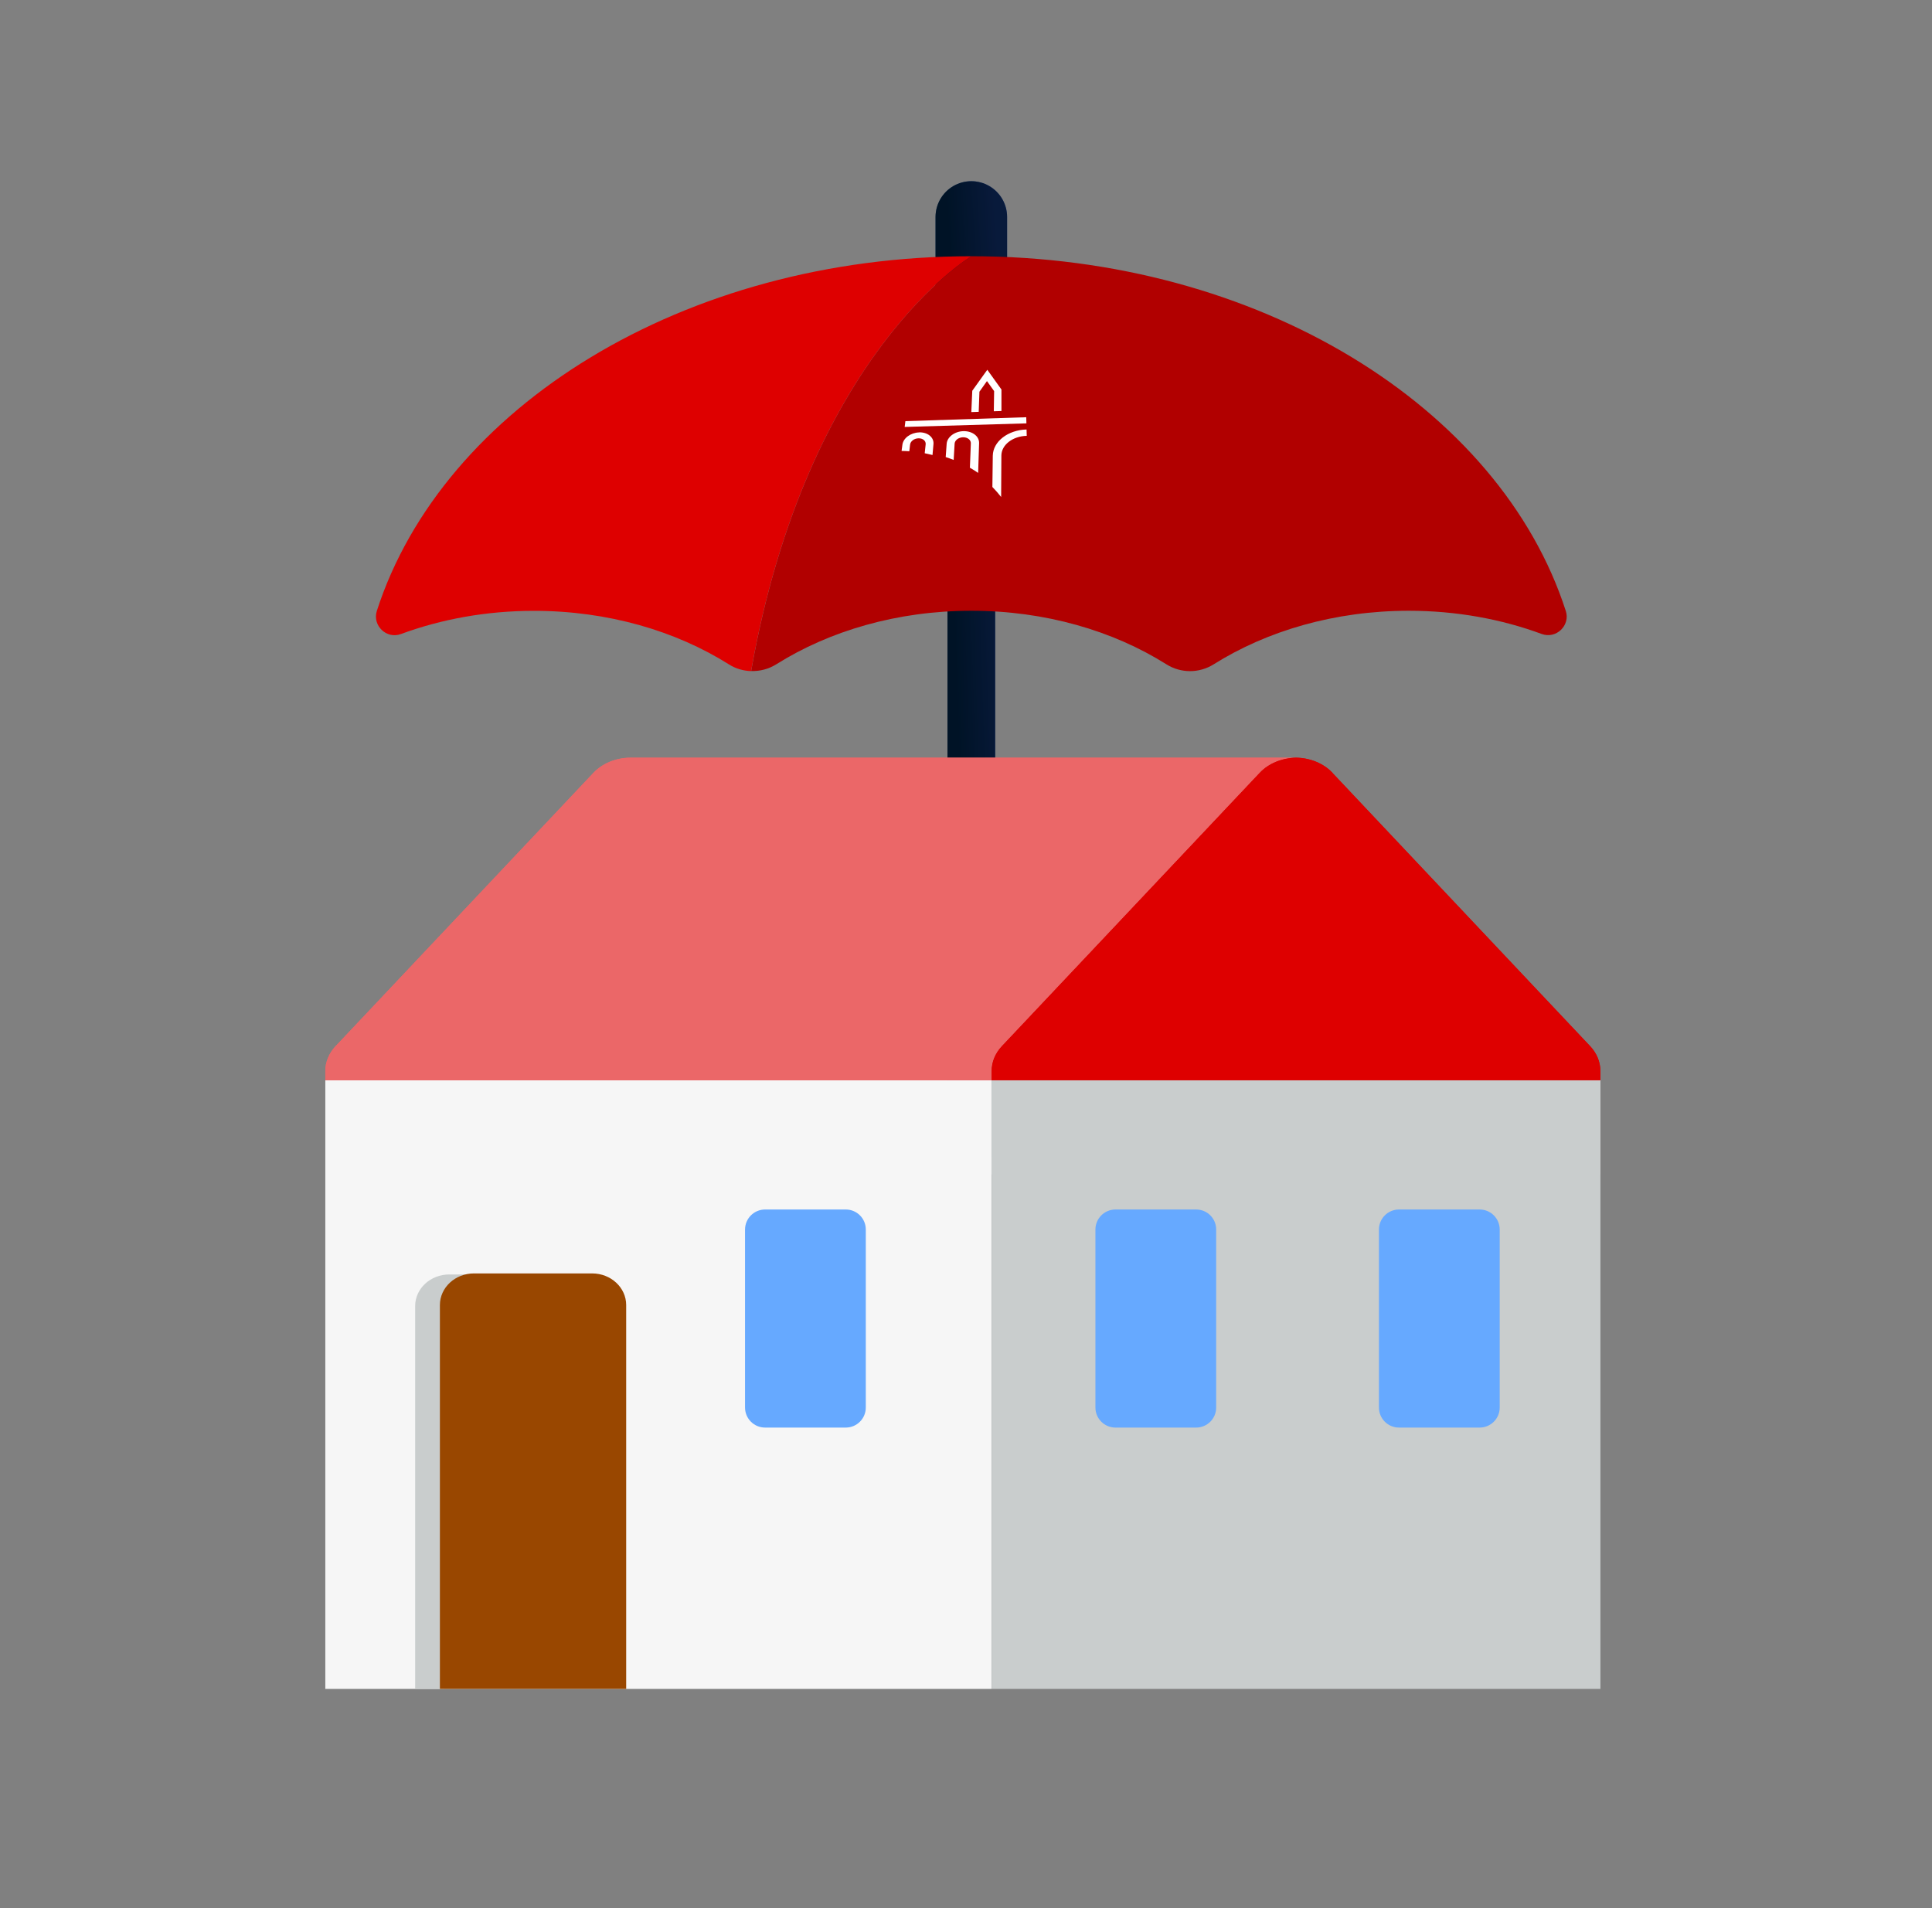
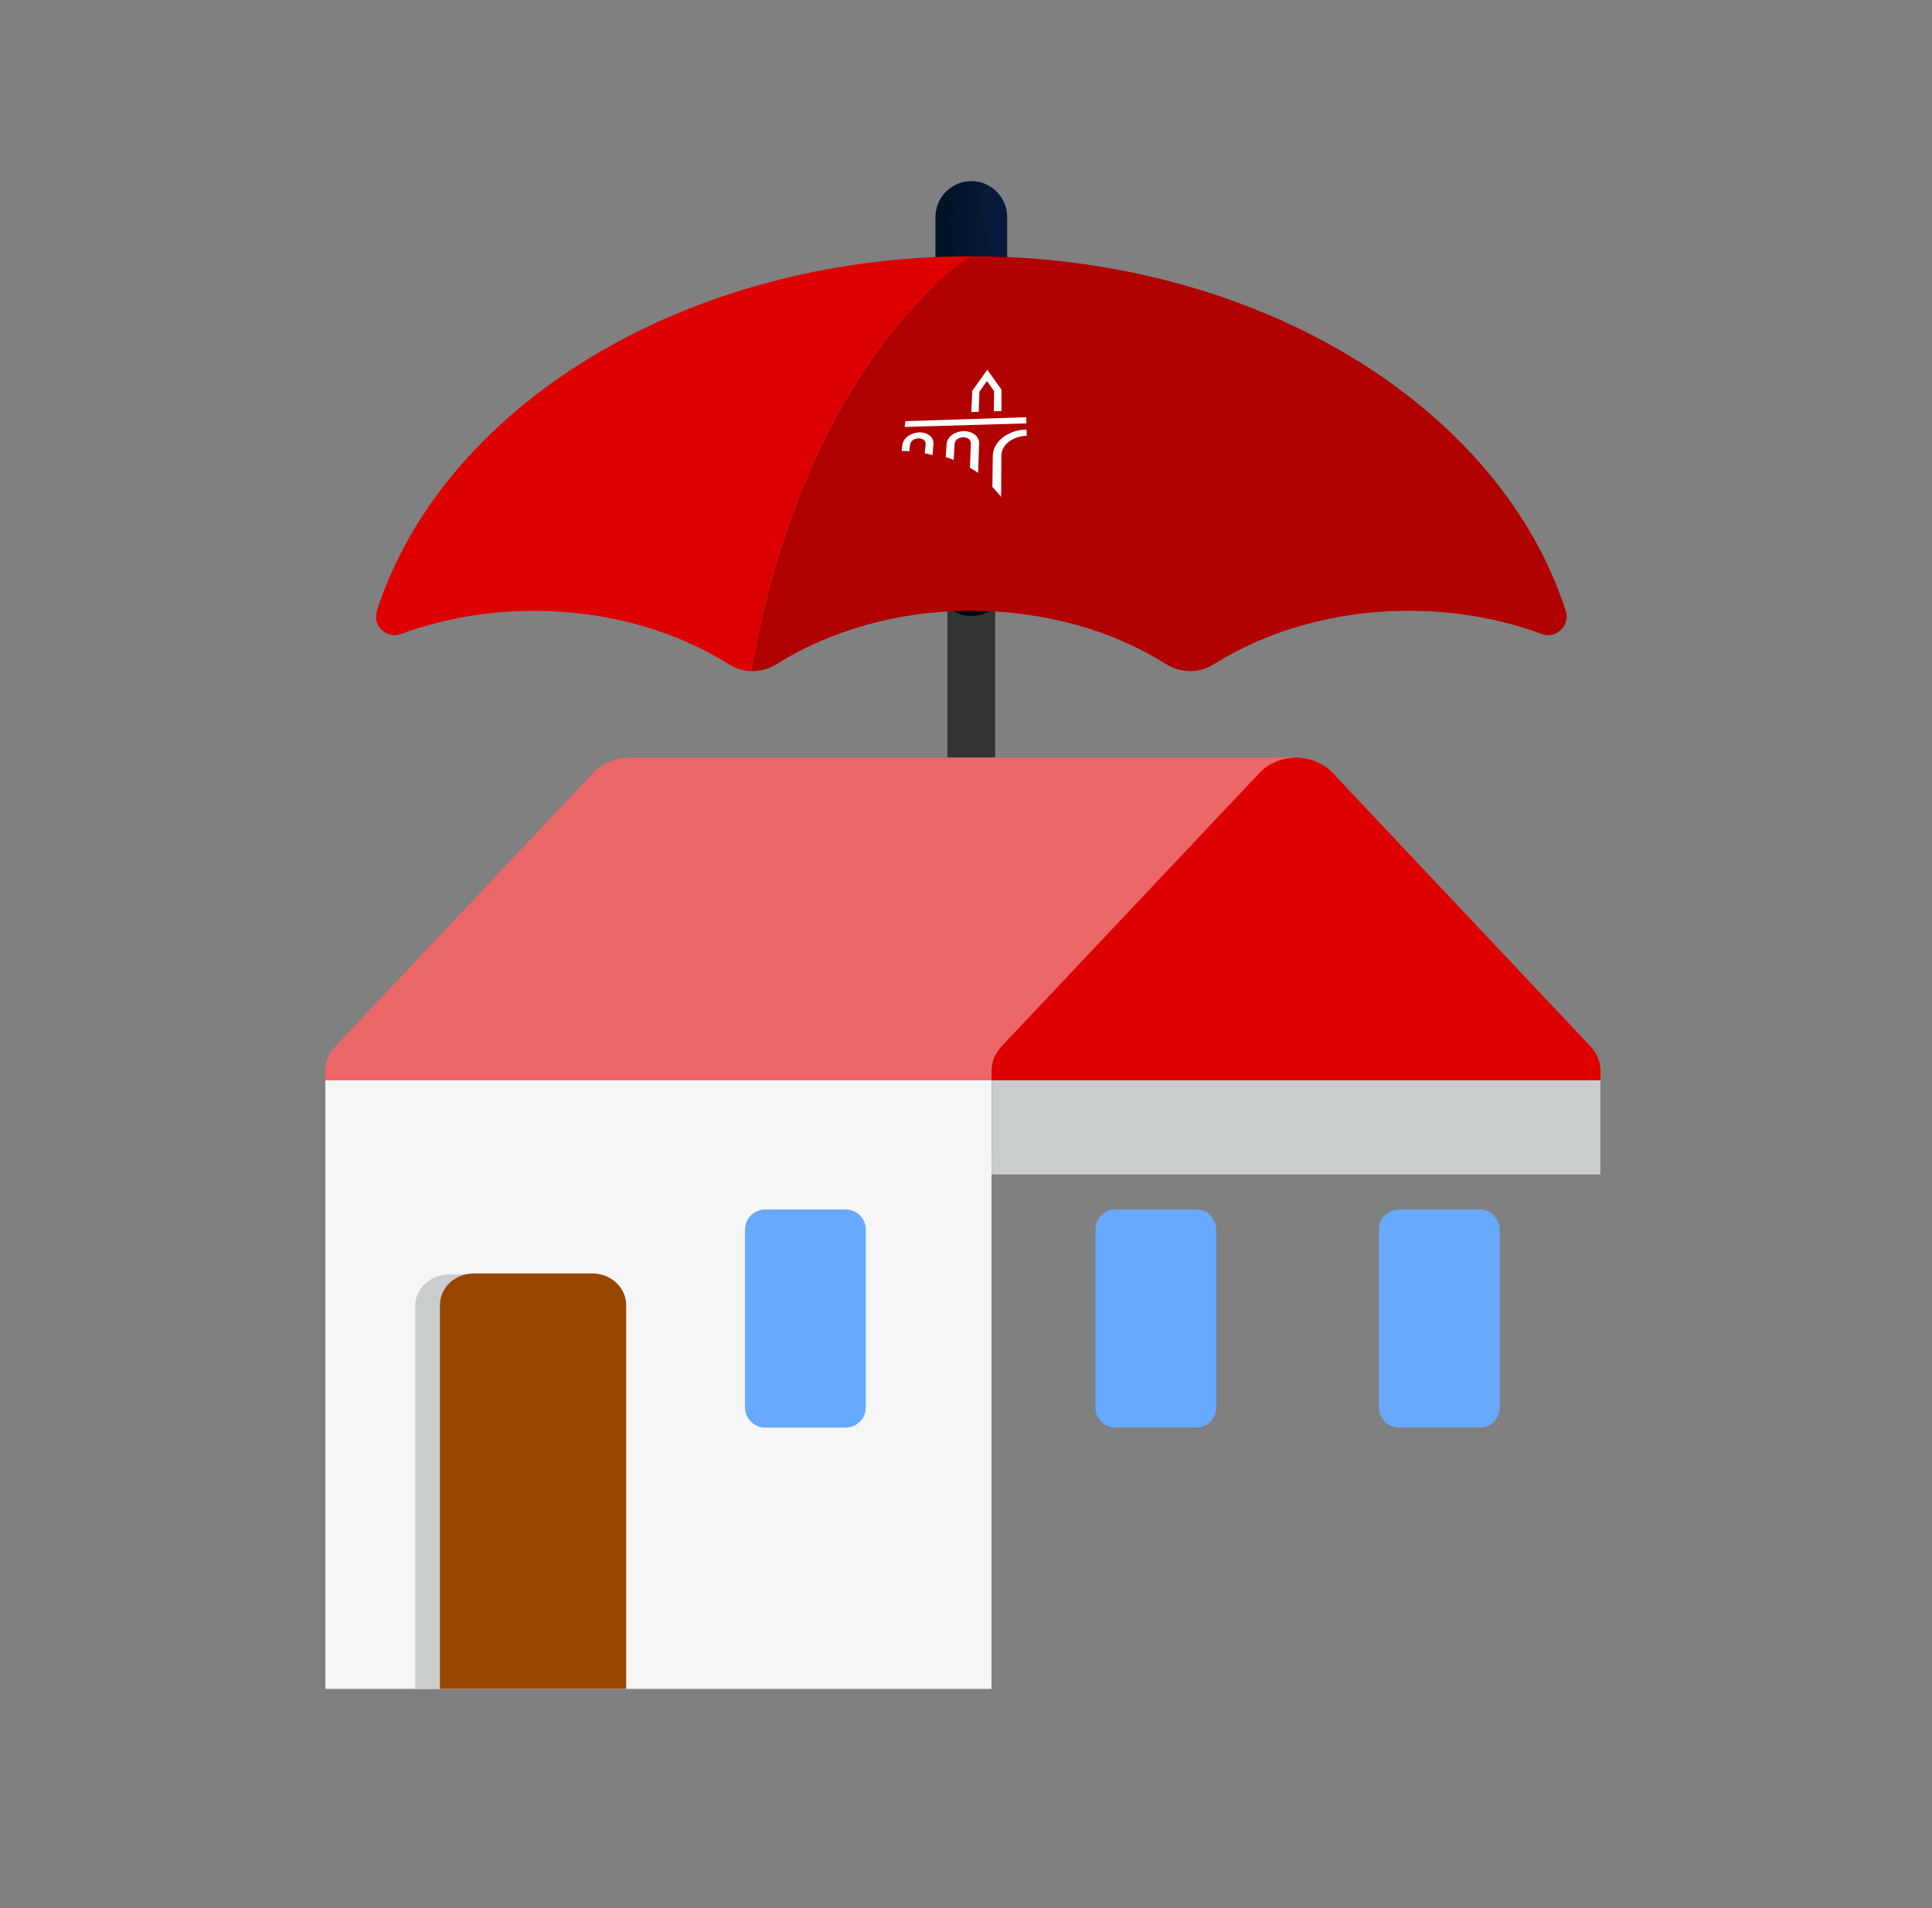
<svg xmlns="http://www.w3.org/2000/svg" width="81" height="80" viewBox="0 0 81 80" fill="none">
  <rect x="0" y="0" width="81" height="80" fill="#808080" stroke="none" />
  <path d="M40.723 9.097V24.323" stroke="url(#paint0_linear_3356_163687)" stroke-width="3" stroke-miterlimit="10" stroke-linecap="round" />
  <path d="M40.723 9.097V24.323" stroke="black" stroke-opacity="0.6" stroke-width="3" stroke-miterlimit="10" stroke-linecap="round" />
-   <path d="M40.723 17.38V48.007" stroke="url(#paint1_linear_3356_163687)" stroke-width="2" stroke-miterlimit="10" stroke-linecap="round" />
  <path d="M40.723 17.38V48.007" stroke="black" stroke-opacity="0.6" stroke-width="2" stroke-miterlimit="10" stroke-linecap="round" />
  <path d="M65.646 25.613C62.893 17.077 52.779 10.743 40.723 10.743C40.723 10.743 33.846 14.827 31.493 28.133C31.856 28.147 32.223 28.053 32.543 27.853C34.776 26.45 37.623 25.607 40.723 25.607C43.823 25.607 46.669 26.447 48.903 27.853C49.509 28.233 50.276 28.233 50.883 27.853C53.116 26.45 55.963 25.607 59.063 25.607C61.059 25.607 62.949 25.957 64.636 26.58C65.243 26.803 65.846 26.223 65.646 25.61V25.613Z" fill="#B10000" />
  <path d="M40.723 10.743C28.666 10.743 18.553 17.077 15.799 25.613C15.603 26.227 16.206 26.807 16.809 26.583C18.499 25.96 20.389 25.61 22.383 25.61C25.483 25.61 28.329 26.45 30.563 27.857C30.846 28.037 31.169 28.127 31.489 28.137C33.843 14.83 40.719 10.747 40.719 10.747L40.723 10.743Z" fill="#DE0000" />
  <path fill-rule="evenodd" clip-rule="evenodd" d="M41.986 17.237V16.33L41.393 15.503L40.763 16.383L40.723 17.277L41.033 17.267L41.063 16.423L41.379 15.977L41.679 16.397L41.666 17.243L41.986 17.233V17.237ZM37.929 17.9L43.033 17.75L43.026 17.493L37.959 17.657L37.929 17.9V17.9ZM43.046 18.273C42.456 18.287 41.983 18.653 41.983 19.103L41.973 20.837C41.859 20.69 41.733 20.547 41.606 20.417L41.623 19.107C41.633 18.51 42.259 18.027 43.039 18.007L43.046 18.273V18.273ZM41.049 18.58C41.059 18.29 40.763 18.067 40.389 18.077C40.023 18.087 39.709 18.323 39.689 18.607L39.649 19.163C39.763 19.2 39.873 19.24 39.983 19.283L40.023 18.6C40.033 18.457 40.189 18.337 40.376 18.333C40.563 18.33 40.709 18.443 40.703 18.587L40.663 19.61C40.783 19.677 40.896 19.75 41.009 19.827L41.049 18.58V18.58ZM38.536 18.127C38.893 18.117 39.163 18.337 39.136 18.62L39.096 19.077C38.989 19.05 38.879 19.027 38.769 19.003L38.809 18.627C38.823 18.483 38.689 18.373 38.509 18.377C38.329 18.38 38.173 18.497 38.156 18.64L38.123 18.92C38.016 18.913 37.909 18.907 37.799 18.907L37.833 18.65C37.866 18.37 38.179 18.14 38.533 18.13L38.536 18.127Z" fill="white" />
  <path fill-rule="evenodd" clip-rule="evenodd" d="M13.639 70.81H41.569V45.28H13.639V70.81Z" fill="#F6F6F6" />
  <path fill-rule="evenodd" clip-rule="evenodd" d="M14.069 43.863L24.879 32.403C25.256 32.003 25.833 31.767 26.443 31.767H54.299C54.299 31.767 54.326 31.767 54.339 31.767C53.746 31.777 53.186 32.007 52.816 32.4L42.009 43.86C41.729 44.157 41.579 44.523 41.579 44.9V45.29H13.639V44.9C13.639 44.523 13.793 44.157 14.069 43.86V43.863Z" fill="#EB6768" />
-   <path fill-rule="evenodd" clip-rule="evenodd" d="M41.573 70.81H67.099V45.28H41.573V70.81Z" fill="#C9CDCD" />
+   <path fill-rule="evenodd" clip-rule="evenodd" d="M41.573 70.81H67.099V45.28V70.81Z" fill="#C9CDCD" />
  <path fill-rule="evenodd" clip-rule="evenodd" d="M55.859 32.4L66.666 43.86C66.946 44.157 67.096 44.523 67.096 44.9V45.29H41.573V44.9C41.573 44.523 41.723 44.157 42.003 43.86L52.813 32.4C53.183 32.007 53.743 31.777 54.339 31.767C54.933 31.777 55.493 32.007 55.863 32.4H55.859Z" fill="#DE0000" />
  <path fill-rule="evenodd" clip-rule="evenodd" d="M20.063 53.433H18.839C18.046 53.433 17.406 54.027 17.406 54.757V70.81H18.629V54.757C18.629 54.027 19.273 53.433 20.063 53.433Z" fill="#C9CDCD" />
  <path fill-rule="evenodd" clip-rule="evenodd" d="M24.826 53.39H19.869C19.083 53.39 18.443 53.983 18.443 54.717V70.81H26.253V54.717C26.253 53.983 25.613 53.39 24.826 53.39Z" fill="#994700" />
  <path fill-rule="evenodd" clip-rule="evenodd" d="M14.069 43.863L24.879 32.403C25.256 32.003 25.833 31.767 26.443 31.767H54.299C54.299 31.767 54.326 31.767 54.339 31.767C53.746 31.777 53.186 32.007 52.816 32.4L42.009 43.86C41.729 44.157 41.579 44.523 41.579 44.9V45.29H13.639V44.9C13.639 44.523 13.793 44.157 14.069 43.86V43.863Z" fill="#EB6768" />
  <path fill-rule="evenodd" clip-rule="evenodd" d="M41.573 49.24H67.099V45.29H41.573V49.24Z" fill="#C9CDCD" />
  <path fill-rule="evenodd" clip-rule="evenodd" d="M55.859 32.4L66.666 43.86C66.946 44.157 67.096 44.523 67.096 44.9V45.29H41.573V44.9C41.573 44.523 41.723 44.157 42.003 43.86L52.813 32.4C53.183 32.007 53.743 31.777 54.339 31.767C54.933 31.777 55.493 32.007 55.863 32.4H55.859Z" fill="#DE0000" />
  <path fill-rule="evenodd" clip-rule="evenodd" d="M35.459 59.853H32.076C31.613 59.853 31.236 59.477 31.236 59.013V51.55C31.236 51.087 31.613 50.71 32.076 50.71H35.459C35.926 50.71 36.299 51.087 36.299 51.55V59.013C36.299 59.477 35.923 59.853 35.459 59.853V59.853ZM50.149 59.853H46.766C46.303 59.853 45.926 59.477 45.926 59.013V51.55C45.926 51.087 46.303 50.71 46.766 50.71H50.149C50.616 50.71 50.989 51.087 50.989 51.55V59.013C50.989 59.477 50.613 59.853 50.149 59.853V59.853ZM58.653 59.853H62.036C62.499 59.853 62.876 59.477 62.876 59.013V51.55C62.876 51.087 62.499 50.71 62.036 50.71H58.653C58.189 50.71 57.813 51.087 57.813 51.55V59.013C57.813 59.477 58.189 59.853 58.653 59.853V59.853Z" fill="#66A9FF" />
  <defs>
    <linearGradient id="paint0_linear_3356_163687" x1="41.227" y1="31.722" x2="43.2" y2="31.593" gradientUnits="userSpaceOnUse">
      <stop stop-color="#003060" />
      <stop offset="1" stop-color="#154093" />
    </linearGradient>
    <linearGradient id="paint1_linear_3356_163687" x1="41.227" y1="62.889" x2="43.206" y2="62.825" gradientUnits="userSpaceOnUse">
      <stop stop-color="#003060" />
      <stop offset="1" stop-color="#154093" />
    </linearGradient>
  </defs>
</svg>